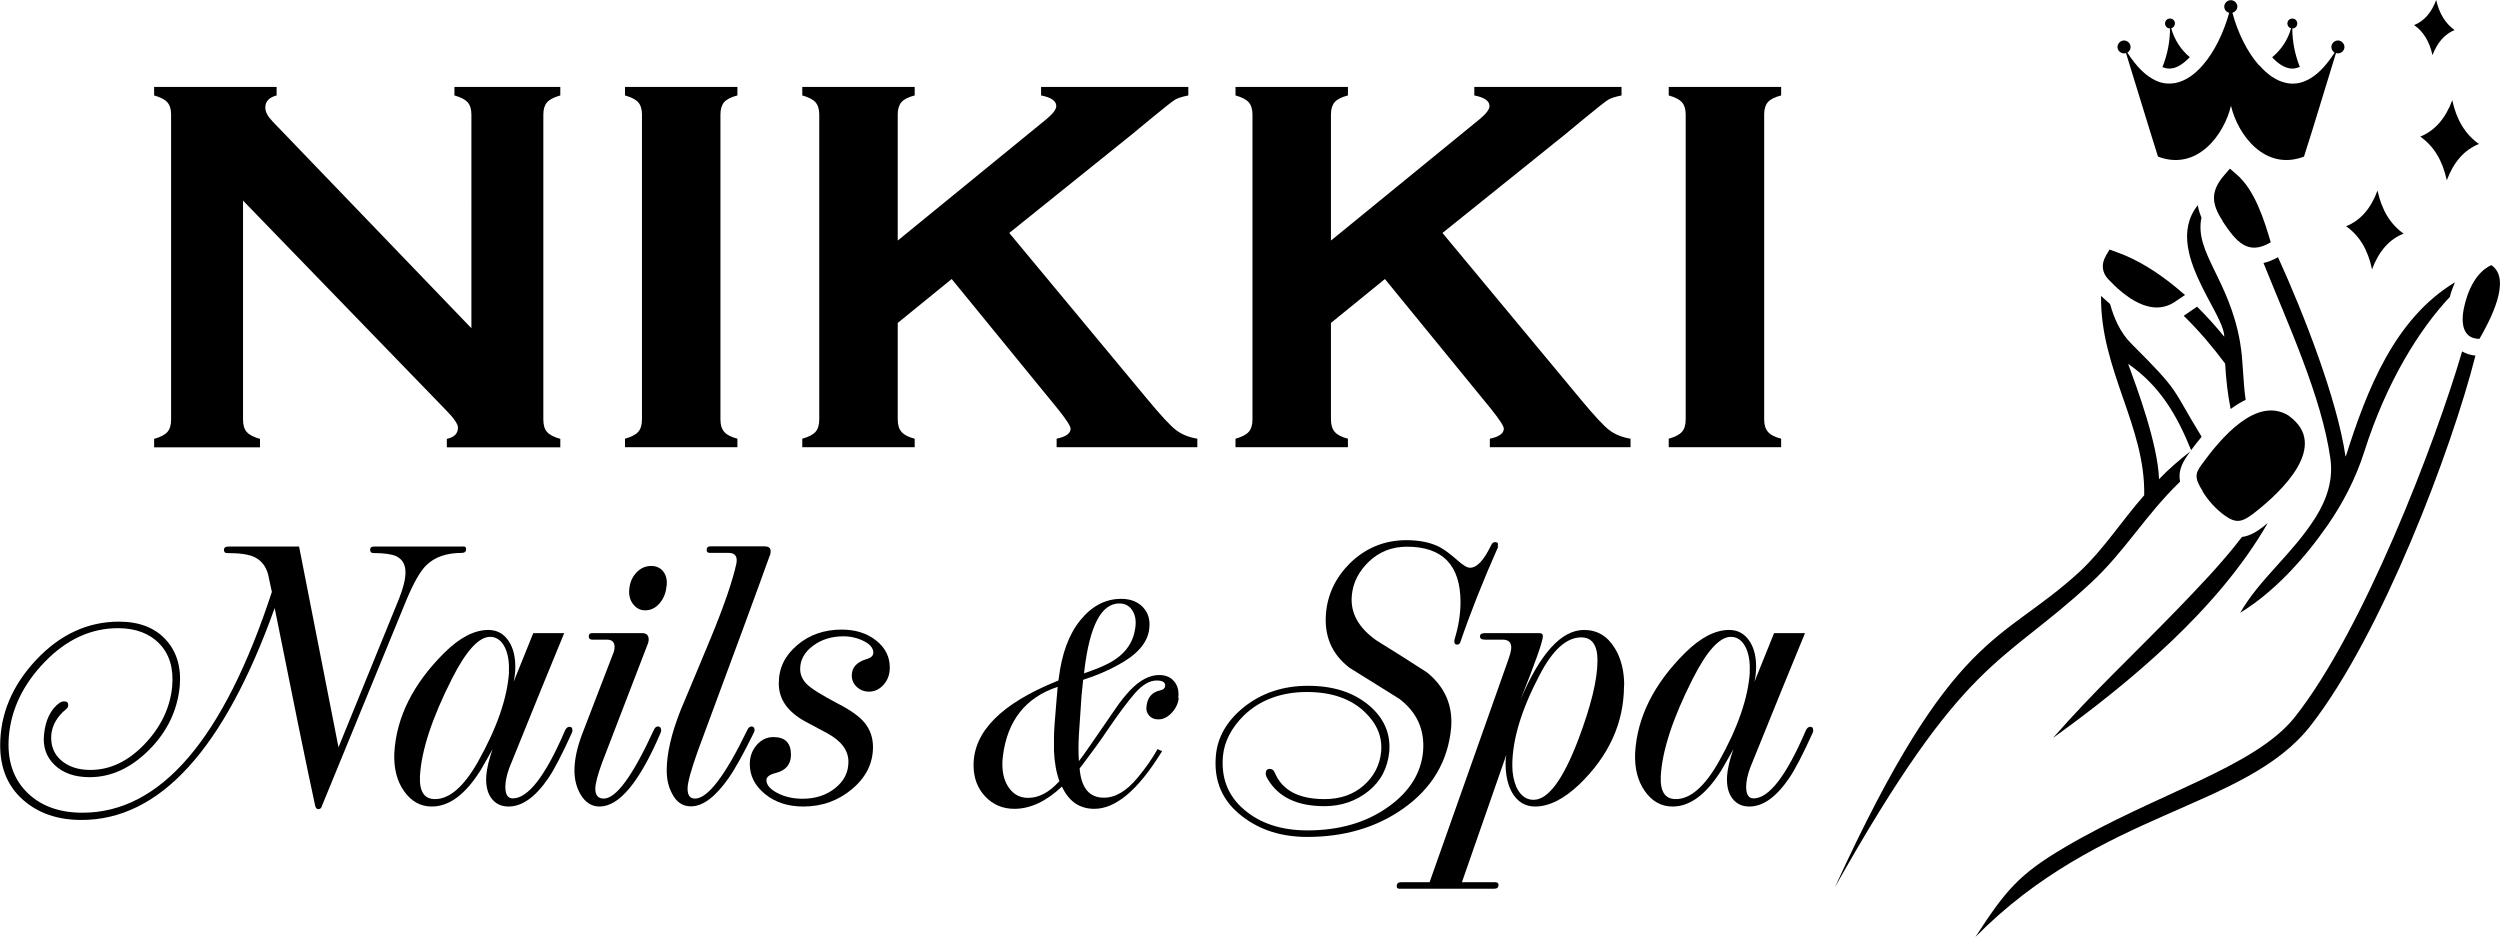
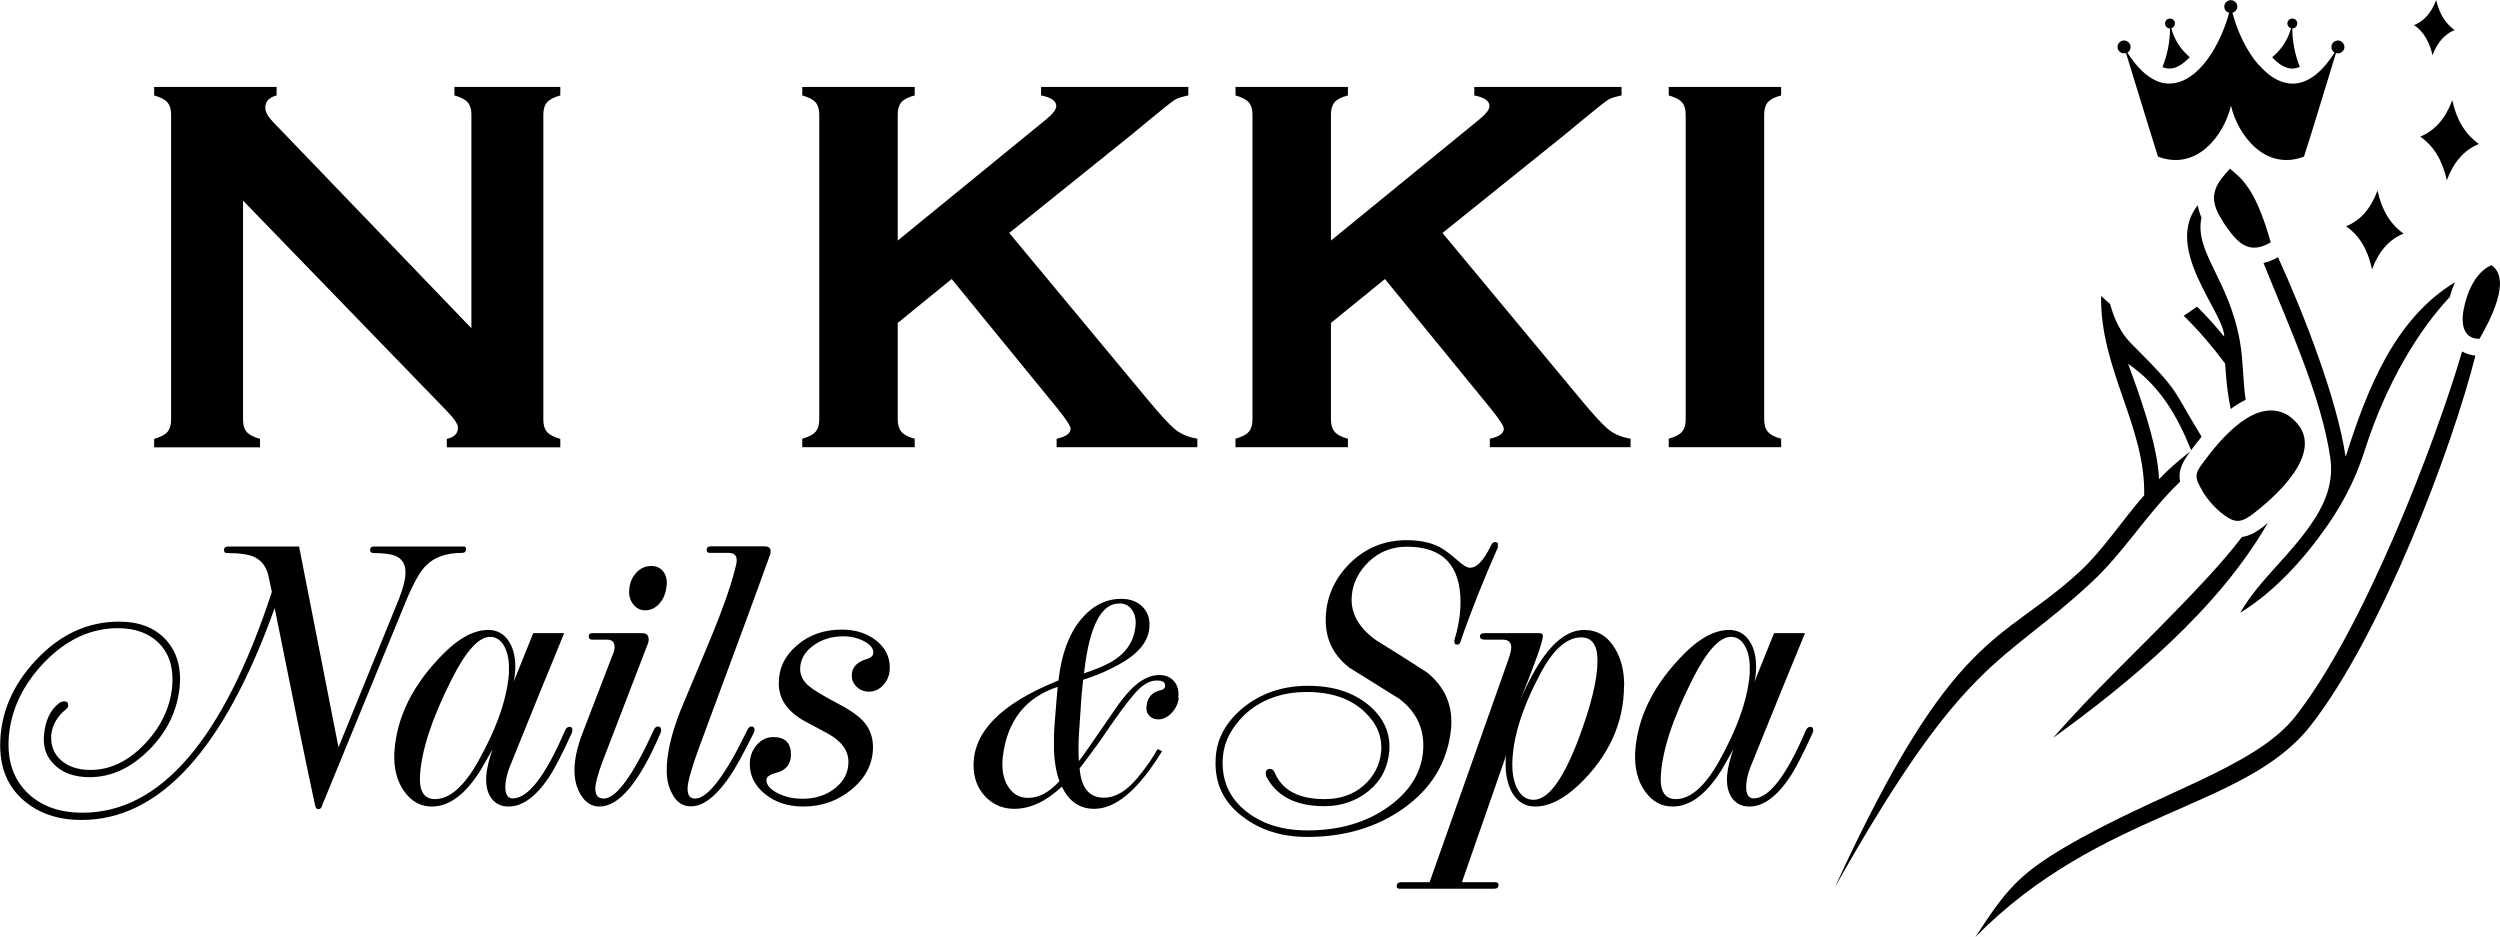
<svg xmlns="http://www.w3.org/2000/svg" id="a" width="141.44" height="53" viewBox="0 0 141.44 53">
  <path d="M123.97,25.46c.2-.27.4-.52.59-.75-1.78-2.9-1.14-2.43-3.99-5.28-.63-.63-.98-1.47-1.19-2.23-.17-.14-.33-.3-.51-.46-.06,4.15,2.52,7.38,2.44,11.28-1.26,1.43-2.32,3.09-3.65,4.32-4.47,4.12-7.12,3.17-13.85,17.86,7.38-13.13,9.38-12.49,14.46-17.2,1.95-1.8,3.1-3.85,5.07-5.75-.1-.52.05-.97.45-1.53.05-.06.09-.12.13-.18-.59.45-1.27,1.04-1.77,1.57-.07-2-1.25-5.17-1.75-6.53,1.84,1.28,2.79,2.97,3.57,4.9h0ZM126.73,19.34c-.63-3.57-2.59-5.06-2.18-7.03h0c-.09-.22-.17-.45-.21-.7-1.12,1.41-.48,3.17.28,4.69.11.21.21.42.32.62.47.88.9,1.64.9,2.13-.48-.59-.99-1.16-1.54-1.7l-.7.48s-.04.02-.05.04c.85.83,1.63,1.75,2.34,2.7.05.88.14,1.72.31,2.57.3-.22.58-.39.85-.52-.17-1.18-.13-2.2-.32-3.27h0ZM128.08,29.77c-.38.3-.78.55-1.24.61-1.15,1.51-2.59,2.99-3.73,4.17-2.52,2.6-4.57,4.48-6.96,7.2,4.33-3.12,9.36-7.29,12.15-12.16-.07.06-.15.11-.21.17h0ZM132.7,25.82c-.47-3.2-2.33-8-3.82-11.27-.28.16-.56.27-.82.33,1.39,3.47,3.29,7.57,3.78,11.04.18,1.23-.2,2.34-.84,3.36-1.32,2.09-3.12,3.42-4.26,5.39,1.96-1.2,3.65-3.09,4.95-4.96.81-1.17,1.57-2.57,2.08-4.18,1.25-3.93,3.1-6.88,4.83-8.73h0c.08-.3.18-.57.29-.83-3.42,2.07-4.98,6.08-6.17,9.84h0ZM139.3,19.87c-1.51,5.17-5.59,15.8-9.46,20.69-2.27,2.87-7.85,4.32-13.03,7.38-2.61,1.54-3.34,2.44-5.05,5.07,7.1-7.19,15.26-7.22,18.96-11.95,4.02-5.14,8-15.67,9.33-20.94-.28-.03-.53-.11-.76-.24h0Z" fill-rule="evenodd" />
-   <path d="M119.14,14.48c-.26.44-.23.92.12,1.3.93.99,2.44,2.22,3.81,1.28l.55-.37-.51-.43c-1.01-.83-2.13-1.56-3.37-2l-.39-.14-.21.35h0Z" fill-rule="evenodd" />
  <path d="M124.6,27.78c.33.54.75,1.01,1.26,1.38.63.45.96.41,1.65-.12,1.65-1.28,4.28-3.84,2-5.5h0l-.02-.02c-1.82-1.14-3.84,1.26-4.92,2.75-.38.52-.43.76.05,1.52" fill-rule="evenodd" />
  <path d="M140.28,19.17c.57-1,1.86-3.37.67-4.17-.86.39-1.35,1.43-1.56,2.47-.2,1.04.08,1.7.88,1.7" fill-rule="evenodd" />
  <path d="M125.74,12.51c.79,1.19,1.44,1.96,2.73,1.2-.38-1.3-.91-2.97-1.94-3.85l-.37-.32-.32.37c-.78.9-.74,1.61-.09,2.59" fill-rule="evenodd" />
  <path d="M138.87,1.7c-.52-.37-.87-.94-1.04-1.7-.27.72-.68,1.19-1.25,1.42.53.36.87.94,1.04,1.7.27-.71.69-1.19,1.25-1.42Z" fill-rule="evenodd" />
  <path d="M135.99,13.22c-.75-.53-1.24-1.33-1.48-2.44-.38,1.03-.97,1.7-1.78,2.02.75.52,1.24,1.33,1.47,2.44.38-1.02.97-1.7,1.78-2.02h0Z" fill-rule="evenodd" />
  <path d="M140.24,8.14c-.76-.54-1.26-1.35-1.5-2.47-.39,1.05-.99,1.72-1.81,2.06.76.53,1.26,1.35,1.5,2.47.39-1.04.99-1.72,1.81-2.05h0Z" fill-rule="evenodd" />
  <path d="M130.09,3.79c-.14.06-.27.09-.4.09-.06,0-.13,0-.19-.02-.31-.06-.64-.28-.95-.62.51-.42.89-.99,1.07-1.64-.12-.03-.21-.14-.21-.27,0-.15.12-.28.28-.28s.28.12.28.28c0,.16-.12.28-.28.28h0c0,.75.15,1.49.43,2.19h-.02Z" fill-rule="evenodd" />
  <path d="M123.88,3.24c-.32.34-.65.56-.95.62-.06,0-.13.02-.19.02-.13,0-.26-.03-.4-.08.28-.69.43-1.44.43-2.19h0c-.15,0-.28-.12-.28-.28s.12-.28.28-.28.28.12.28.28c0,.13-.09.24-.21.27.18.65.55,1.23,1.07,1.65h0Z" fill-rule="evenodd" />
  <path d="M127.8,3.69c-.67-.76-1.2-1.85-1.5-2.97.16-.04.28-.19.28-.35,0-.2-.17-.36-.37-.36s-.37.17-.37.36c0,.18.12.32.28.35-.31,1.11-.83,2.21-1.5,2.97-.45.52-.96.88-1.52,1-.37.07-.75.05-1.13-.13-.53-.24-1.07-.74-1.61-1.58.1-.06.18-.18.18-.32,0-.2-.17-.37-.37-.37s-.37.17-.37.37c0,.2.17.36.37.36.04,0,.07,0,.11-.02.61,1.96,1.19,3.9,1.81,5.86,2.21.84,3.74-1.23,4.13-2.88.38,1.65,1.93,3.72,4.13,2.88.63-1.96,1.2-3.89,1.81-5.86.04,0,.07.02.11.02.2,0,.37-.17.37-.36s-.17-.37-.37-.37-.37.17-.37.37c0,.13.07.25.18.32-.54.84-1.07,1.34-1.61,1.58-.39.18-.77.21-1.13.13-.55-.11-1.07-.48-1.52-1h0Z" fill-rule="evenodd" />
  <path d="M13.75,11.35v12.39c0,.31.07.54.21.7s.39.29.75.39v.48h-5.99v-.48c.36-.1.61-.23.75-.39.14-.16.21-.39.21-.7V6.48c0-.3-.07-.53-.21-.69-.14-.16-.39-.29-.75-.39v-.48h6.93v.48c-.43.11-.64.34-.64.69,0,.24.14.5.42.79l11.24,11.69V6.48c0-.3-.07-.53-.21-.69-.14-.16-.39-.29-.75-.39v-.48h5.99v.48c-.36.1-.61.23-.75.39-.14.16-.21.39-.21.69v17.26c0,.31.07.54.21.7.14.16.39.29.75.39v.48h-6.42v-.48c.42-.09.63-.3.63-.64,0-.2-.24-.55-.73-1.04l-11.42-11.79Z" />
-   <path d="M36.32,23.74V6.48c0-.3-.07-.53-.21-.69-.14-.16-.39-.29-.75-.39v-.48h6.36v.48c-.36.09-.61.22-.75.38-.14.16-.21.4-.21.69v17.26c0,.31.07.54.22.71s.39.29.74.38v.48h-6.36v-.48c.36-.1.61-.23.75-.39.14-.16.21-.39.21-.7Z" />
  <path d="M53.85,15.78l-3.06,2.49v5.46c0,.31.07.54.22.71s.39.29.74.38v.48h-6.36v-.48c.36-.1.61-.23.75-.39.14-.16.21-.39.21-.7V6.48c0-.3-.07-.53-.21-.69-.14-.16-.39-.29-.75-.39v-.48h6.36v.48c-.36.09-.61.22-.75.38-.14.16-.21.4-.21.69v7.14l8.39-6.85c.39-.32.58-.57.58-.76,0-.29-.29-.49-.86-.6v-.48h8.33v.48c-.35.07-.6.15-.75.24-.15.09-.58.43-1.3,1.02l-1.15.95-6.93,5.57,7.85,9.45c.73.88,1.25,1.44,1.57,1.69.32.25.73.42,1.22.5v.48h-7.96v-.48c.53-.11.79-.3.79-.57,0-.14-.24-.51-.72-1.11l-6.02-7.37Z" />
  <path d="M78.36,15.78l-3.06,2.49v5.46c0,.31.07.54.22.71s.39.29.74.38v.48h-6.36v-.48c.36-.1.61-.23.75-.39.14-.16.21-.39.21-.7V6.48c0-.3-.07-.53-.21-.69-.14-.16-.39-.29-.75-.39v-.48h6.36v.48c-.36.09-.61.22-.75.38-.14.16-.21.4-.21.69v7.14l8.39-6.85c.39-.32.58-.57.58-.76,0-.29-.29-.49-.86-.6v-.48h8.33v.48c-.35.07-.6.15-.75.24-.15.09-.58.43-1.3,1.02l-1.15.95-6.93,5.57,7.85,9.45c.73.88,1.25,1.44,1.57,1.69.32.25.73.42,1.22.5v.48h-7.96v-.48c.53-.11.79-.3.79-.57,0-.14-.24-.51-.72-1.11l-6.02-7.37Z" />
  <path d="M95.37,23.74V6.48c0-.3-.07-.53-.21-.69-.14-.16-.39-.29-.75-.39v-.48h6.36v.48c-.36.09-.61.22-.75.38-.14.16-.21.4-.21.69v17.26c0,.31.07.54.22.71s.39.29.74.38v.48h-6.36v-.48c.36-.1.61-.23.75-.39.14-.16.21-.39.21-.7Z" />
  <path d="M26.2,30.91c.11,0,.17.05.17.15,0,.15-.08.22-.23.22-.87,0-1.54.23-2.01.69-.35.33-.73,1-1.15,2.01l-4.76,11.6c-.03.13-.1.2-.21.2-.09,0-.15-.07-.18-.2-.48-2.21-1.24-5.93-2.29-11.18-2.86,7.99-6.5,11.99-10.93,11.99-1.35,0-2.45-.38-3.31-1.14s-1.29-1.79-1.29-3.08c0-1.77.68-3.39,2.03-4.83s2.92-2.17,4.69-2.17c1.14,0,2.02.34,2.64,1.01s.89,1.55.8,2.63c-.13,1.38-.71,2.59-1.74,3.62s-2.15,1.54-3.36,1.54c-.84,0-1.5-.23-1.98-.69s-.67-1.03-.6-1.72c.08-.82.37-1.42.87-1.79.09-.06.18-.09.27-.09.16,0,.23.07.23.22,0,.09-.04.16-.13.23-.49.4-.77.88-.83,1.44-.04.6.14,1.08.55,1.44s.96.55,1.66.55c1.11,0,2.13-.48,3.06-1.45s1.45-2.06,1.57-3.26c.09-1.03-.15-1.84-.72-2.43s-1.36-.88-2.34-.88c-1.54,0-2.92.64-4.15,1.91s-1.9,2.68-2.03,4.22c-.11,1.36.26,2.45,1.12,3.25.77.71,1.78,1.06,3.05,1.06,4.41,0,7.98-4.16,10.71-12.49l-.16-.75c-.1-.6-.37-1-.82-1.22-.33-.16-.85-.23-1.56-.23-.11,0-.17-.06-.17-.18,0-.13.09-.19.28-.19h3.97l2.23,11.36,3.43-8.42c.24-.61.36-1.1.36-1.48,0-.45-.18-.75-.54-.92-.26-.11-.69-.17-1.27-.17-.13,0-.19-.06-.19-.18,0-.13.07-.19.22-.19h5.06Z" />
  <path d="M32.39,41.32s-.01.08-.04.15c-.54,1.19-.98,2.04-1.31,2.53-.74,1.09-1.49,1.63-2.27,1.63-.42,0-.74-.16-.97-.47s-.32-.73-.29-1.25c.03-.43.15-.94.36-1.53-.14.26-.37.66-.67,1.18-.86,1.38-1.78,2.07-2.77,2.07-.64,0-1.16-.29-1.57-.87s-.59-1.31-.55-2.18c.12-2.01,1.06-3.89,2.83-5.65.87-.86,1.7-1.29,2.49-1.29.49,0,.87.21,1.15.63s.4.97.37,1.66c-.01.21-.04.42-.09.64l1.11-2.75h1.75c-.72,1.75-1.76,4.28-3.1,7.61-.16.43-.23.8-.23,1.09,0,.43.14.65.42.65.87,0,1.86-1.28,2.96-3.85.06-.13.15-.2.24-.2.13,0,.18.07.17.2ZM28.79,38c.03-.58-.06-1.06-.25-1.42s-.47-.55-.81-.55c-.64,0-1.36.79-2.16,2.37-1.13,2.23-1.73,4.06-1.81,5.51-.04.87.24,1.3.85,1.3.82,0,1.63-.7,2.43-2.11,1.09-1.94,1.67-3.64,1.76-5.1Z" />
  <path d="M37.41,41.32s-.01.09-.04.15c-1.19,2.78-2.34,4.16-3.45,4.16-.46,0-.82-.24-1.09-.71-.22-.39-.33-.83-.33-1.33,0-.61.15-1.32.46-2.12l1.77-4.6c.03-.1.04-.18.04-.26,0-.28-.14-.42-.42-.42h-.83c-.14,0-.21-.06-.21-.18,0-.13.06-.19.19-.19h2.83c.25,0,.37.12.37.37,0,.06-.01.13-.04.21-.71,1.85-1.58,4.1-2.6,6.76-.26.71-.38,1.2-.38,1.46,0,.38.16.56.48.56.7,0,1.64-1.29,2.83-3.88.06-.13.13-.2.23-.2.12,0,.18.07.18.2ZM37.71,33.14c-.03.39-.16.72-.39.99s-.51.4-.82.4c-.28,0-.5-.12-.68-.35s-.25-.51-.22-.83c.03-.38.16-.69.4-.95s.52-.38.85-.38c.29,0,.52.11.68.32s.22.48.19.8Z" />
  <path d="M43.55,31.43c-.6,1.68-1.95,5.35-4.06,11.03-.39,1.09-.59,1.81-.59,2.16,0,.38.14.56.42.56.72,0,1.71-1.29,2.96-3.88.06-.13.14-.2.24-.2.11,0,.17.07.17.2,0,.04-.01.09-.04.15-.58,1.18-1.05,2.03-1.42,2.56-.75,1.07-1.46,1.61-2.14,1.61-.47,0-.82-.24-1.06-.71-.21-.38-.31-.82-.31-1.33,0-.93.26-2.07.79-3.41.58-1.38,1.16-2.76,1.73-4.14.74-1.8,1.21-3.18,1.42-4.14.01-.07.02-.13.02-.19,0-.28-.15-.42-.46-.42h-1.05c-.13,0-.19-.05-.19-.16,0-.14.07-.21.21-.21h3.06c.23,0,.35.09.35.27,0,.07-.01.16-.04.26Z" />
  <path d="M50.34,37.78c0,.38-.12.7-.35.96s-.51.39-.82.39c-.28,0-.51-.09-.7-.27s-.28-.4-.28-.64c0-.45.27-.75.8-.92.28-.07.42-.2.42-.37,0-.25-.17-.47-.52-.65s-.74-.28-1.17-.28c-.67,0-1.25.18-1.73.54s-.72.8-.72,1.31c0,.31.12.59.36.84s.83.62,1.76,1.11c.74.38,1.26.75,1.55,1.12s.45.82.45,1.34c0,.92-.39,1.71-1.17,2.37s-1.7,1-2.77,1c-.86,0-1.58-.23-2.16-.7s-.87-1.03-.87-1.7c0-.42.13-.78.39-1.08s.58-.45.94-.45c.67,0,1,.33,1,1,0,.55-.3.9-.89,1.04-.33.09-.5.22-.5.39,0,.28.21.52.63.74s.9.32,1.42.32c.72,0,1.34-.2,1.84-.6s.75-.89.75-1.49c0-.64-.39-1.17-1.17-1.6l-1.25-.67c-1.02-.55-1.52-1.27-1.52-2.16s.35-1.58,1.04-2.17,1.54-.88,2.52-.88c.77,0,1.42.2,1.94.61s.78.92.78,1.53Z" />
  <path d="M66.69,39.49c-.04.33-.18.61-.41.85s-.47.36-.75.36c-.22,0-.39-.07-.52-.22-.13-.15-.18-.34-.14-.56.06-.47.31-.76.76-.86.17-.03.27-.11.29-.24.02-.22-.14-.32-.48-.32-.4,0-.81.24-1.23.72s-.96,1.21-1.62,2.18c-.29.44-.76,1.09-1.41,1.95l-.1.12c.09,1.11.55,1.66,1.37,1.66.66,0,1.29-.38,1.91-1.13.49-.59.86-1.13,1.13-1.62l.26.12-.07.1c-1.3,2.1-2.56,3.16-3.77,3.16-.83,0-1.44-.42-1.83-1.26-.89.84-1.79,1.26-2.69,1.26-.67,0-1.22-.24-1.66-.71-.44-.47-.65-1.06-.65-1.76,0-1.89,1.56-3.47,4.68-4.74l.12-.05.02-.12c.17-1.39.57-2.49,1.22-3.29s1.42-1.21,2.31-1.21c.53,0,.94.16,1.24.48.3.32.41.72.35,1.22-.09.78-.68,1.46-1.76,2.04-.62.34-1.28.62-1.98.84-.02.15-.05.44-.09.89-.04.54-.09,1.28-.15,2.22-.03.56-.03,1.06,0,1.49.13-.17.32-.42.55-.76l1.53-2.22c.27-.4.55-.74.83-1.04.55-.57,1.1-.85,1.63-.85.37,0,.65.12.85.36.2.24.28.55.23.95ZM59.94,44.2c-.18-.49-.28-1.05-.31-1.71,0-.16,0-.42,0-.77s.05-1.04.14-2.06c.02-.28.04-.47.05-.58l.02-.22c-1.82.6-2.85,1.91-3.1,3.92-.02.15-.03.3-.03.45,0,.56.13,1.02.4,1.38s.62.53,1.06.53c.61,0,1.19-.31,1.76-.94ZM64.23,35.52c.06-.4,0-.73-.17-.99-.17-.26-.41-.39-.73-.39-1.02,0-1.68,1.26-1.98,3.78l-.02.18.13-.05c.51-.18.91-.34,1.2-.49.94-.47,1.46-1.16,1.57-2.05Z" />
  <path d="M84.77,30.91c-.87,1.96-1.59,3.78-2.16,5.45-.03.07-.09.11-.18.11-.1,0-.15-.06-.15-.17,0-.04,0-.09.02-.15.22-.72.33-1.41.33-2.08,0-2.09-1.01-3.14-3.03-3.14-.84,0-1.56.28-2.15.84-.58.56-.91,1.2-.97,1.93-.09.97.38,1.82,1.39,2.53.97.6,1.92,1.2,2.86,1.81,1.02.82,1.47,1.87,1.37,3.14-.18,1.9-1.09,3.43-2.73,4.58-1.51,1.06-3.32,1.59-5.41,1.59-1.44,0-2.66-.38-3.66-1.15-1.14-.86-1.64-2.01-1.51-3.45.09-1.03.6-1.93,1.53-2.7,1.02-.83,2.24-1.25,3.68-1.25s2.58.37,3.47,1.12c.84.72,1.21,1.59,1.13,2.6-.09.93-.48,1.68-1.18,2.24-.7.56-1.53.85-2.49.85-1.54,0-2.61-.51-3.21-1.54-.07-.11-.11-.22-.11-.31,0-.17.08-.26.23-.26.12,0,.21.06.27.19.42,1.02,1.36,1.52,2.83,1.52.89,0,1.63-.26,2.21-.77s.92-1.16.99-1.92c.07-.83-.23-1.57-.92-2.23-.79-.76-1.88-1.14-3.29-1.14s-2.64.44-3.56,1.33c-.71.71-1.1,1.47-1.18,2.29-.11,1.24.28,2.25,1.19,3.03s2.1,1.18,3.59,1.18c1.82,0,3.35-.45,4.6-1.35,1.18-.85,1.82-1.88,1.94-3.09.11-1.24-.34-2.25-1.35-3.01-.93-.58-1.87-1.16-2.81-1.75-1-.77-1.44-1.79-1.33-3.08.09-1.07.54-2.02,1.35-2.83.89-.87,1.96-1.31,3.21-1.31.73,0,1.36.13,1.87.39.28.15.61.4,1.01.75.31.28.54.42.71.42.39,0,.78-.42,1.18-1.25.06-.13.13-.2.23-.2.16,0,.21.08.14.24Z" />
  <path d="M91.88,38.78c0,2.11-.85,3.98-2.54,5.61-.87.82-1.7,1.24-2.49,1.24-.57,0-1-.27-1.31-.8-.24-.44-.36-.98-.36-1.62,0-.18.01-.34.04-.5l-2.51,7.2h1.87c.13,0,.2.05.2.15,0,.15-.08.22-.24.22h-5.37c-.1,0-.15-.05-.15-.14,0-.16.09-.23.27-.23h1.59l4.43-12.52c.13-.36.19-.61.19-.76,0-.29-.16-.44-.48-.44h-.98c-.21,0-.31-.06-.31-.18,0-.13.09-.19.27-.19h3.1c.13,0,.19.06.19.17,0,.28-.42,1.48-1.27,3.6,1.12-2.63,2.32-3.95,3.6-3.95.75,0,1.33.35,1.75,1.05.35.58.52,1.28.52,2.09ZM90.38,37.37c0-.87-.31-1.31-.92-1.31-.83,0-1.62.71-2.35,2.12-1.04,1.97-1.55,3.68-1.55,5.12,0,.47.08.88.24,1.25.23.47.55.7.96.7.82,0,1.65-1.11,2.51-3.34.74-1.95,1.11-3.46,1.11-4.54Z" />
  <path d="M102.59,41.32s-.01.08-.04.15c-.54,1.19-.98,2.04-1.31,2.53-.74,1.09-1.49,1.63-2.27,1.63-.42,0-.74-.16-.97-.47s-.32-.73-.29-1.25c.03-.43.15-.94.36-1.53-.14.26-.37.66-.67,1.18-.86,1.38-1.78,2.07-2.77,2.07-.64,0-1.16-.29-1.57-.87-.41-.58-.59-1.31-.55-2.18.12-2.01,1.06-3.89,2.83-5.65.87-.86,1.7-1.29,2.49-1.29.49,0,.87.21,1.15.63s.4.97.37,1.66c-.01.21-.04.42-.09.64l1.11-2.75h1.75c-.72,1.75-1.76,4.28-3.1,7.61-.16.43-.23.8-.23,1.09,0,.43.14.65.42.65.87,0,1.86-1.28,2.96-3.85.06-.13.15-.2.24-.2.13,0,.18.07.17.2ZM98.99,38c.03-.58-.06-1.06-.25-1.42s-.47-.55-.81-.55c-.64,0-1.36.79-2.16,2.37-1.13,2.23-1.73,4.06-1.81,5.51-.04.87.24,1.3.85,1.3.82,0,1.63-.7,2.43-2.11,1.09-1.94,1.67-3.64,1.76-5.1Z" />
</svg>